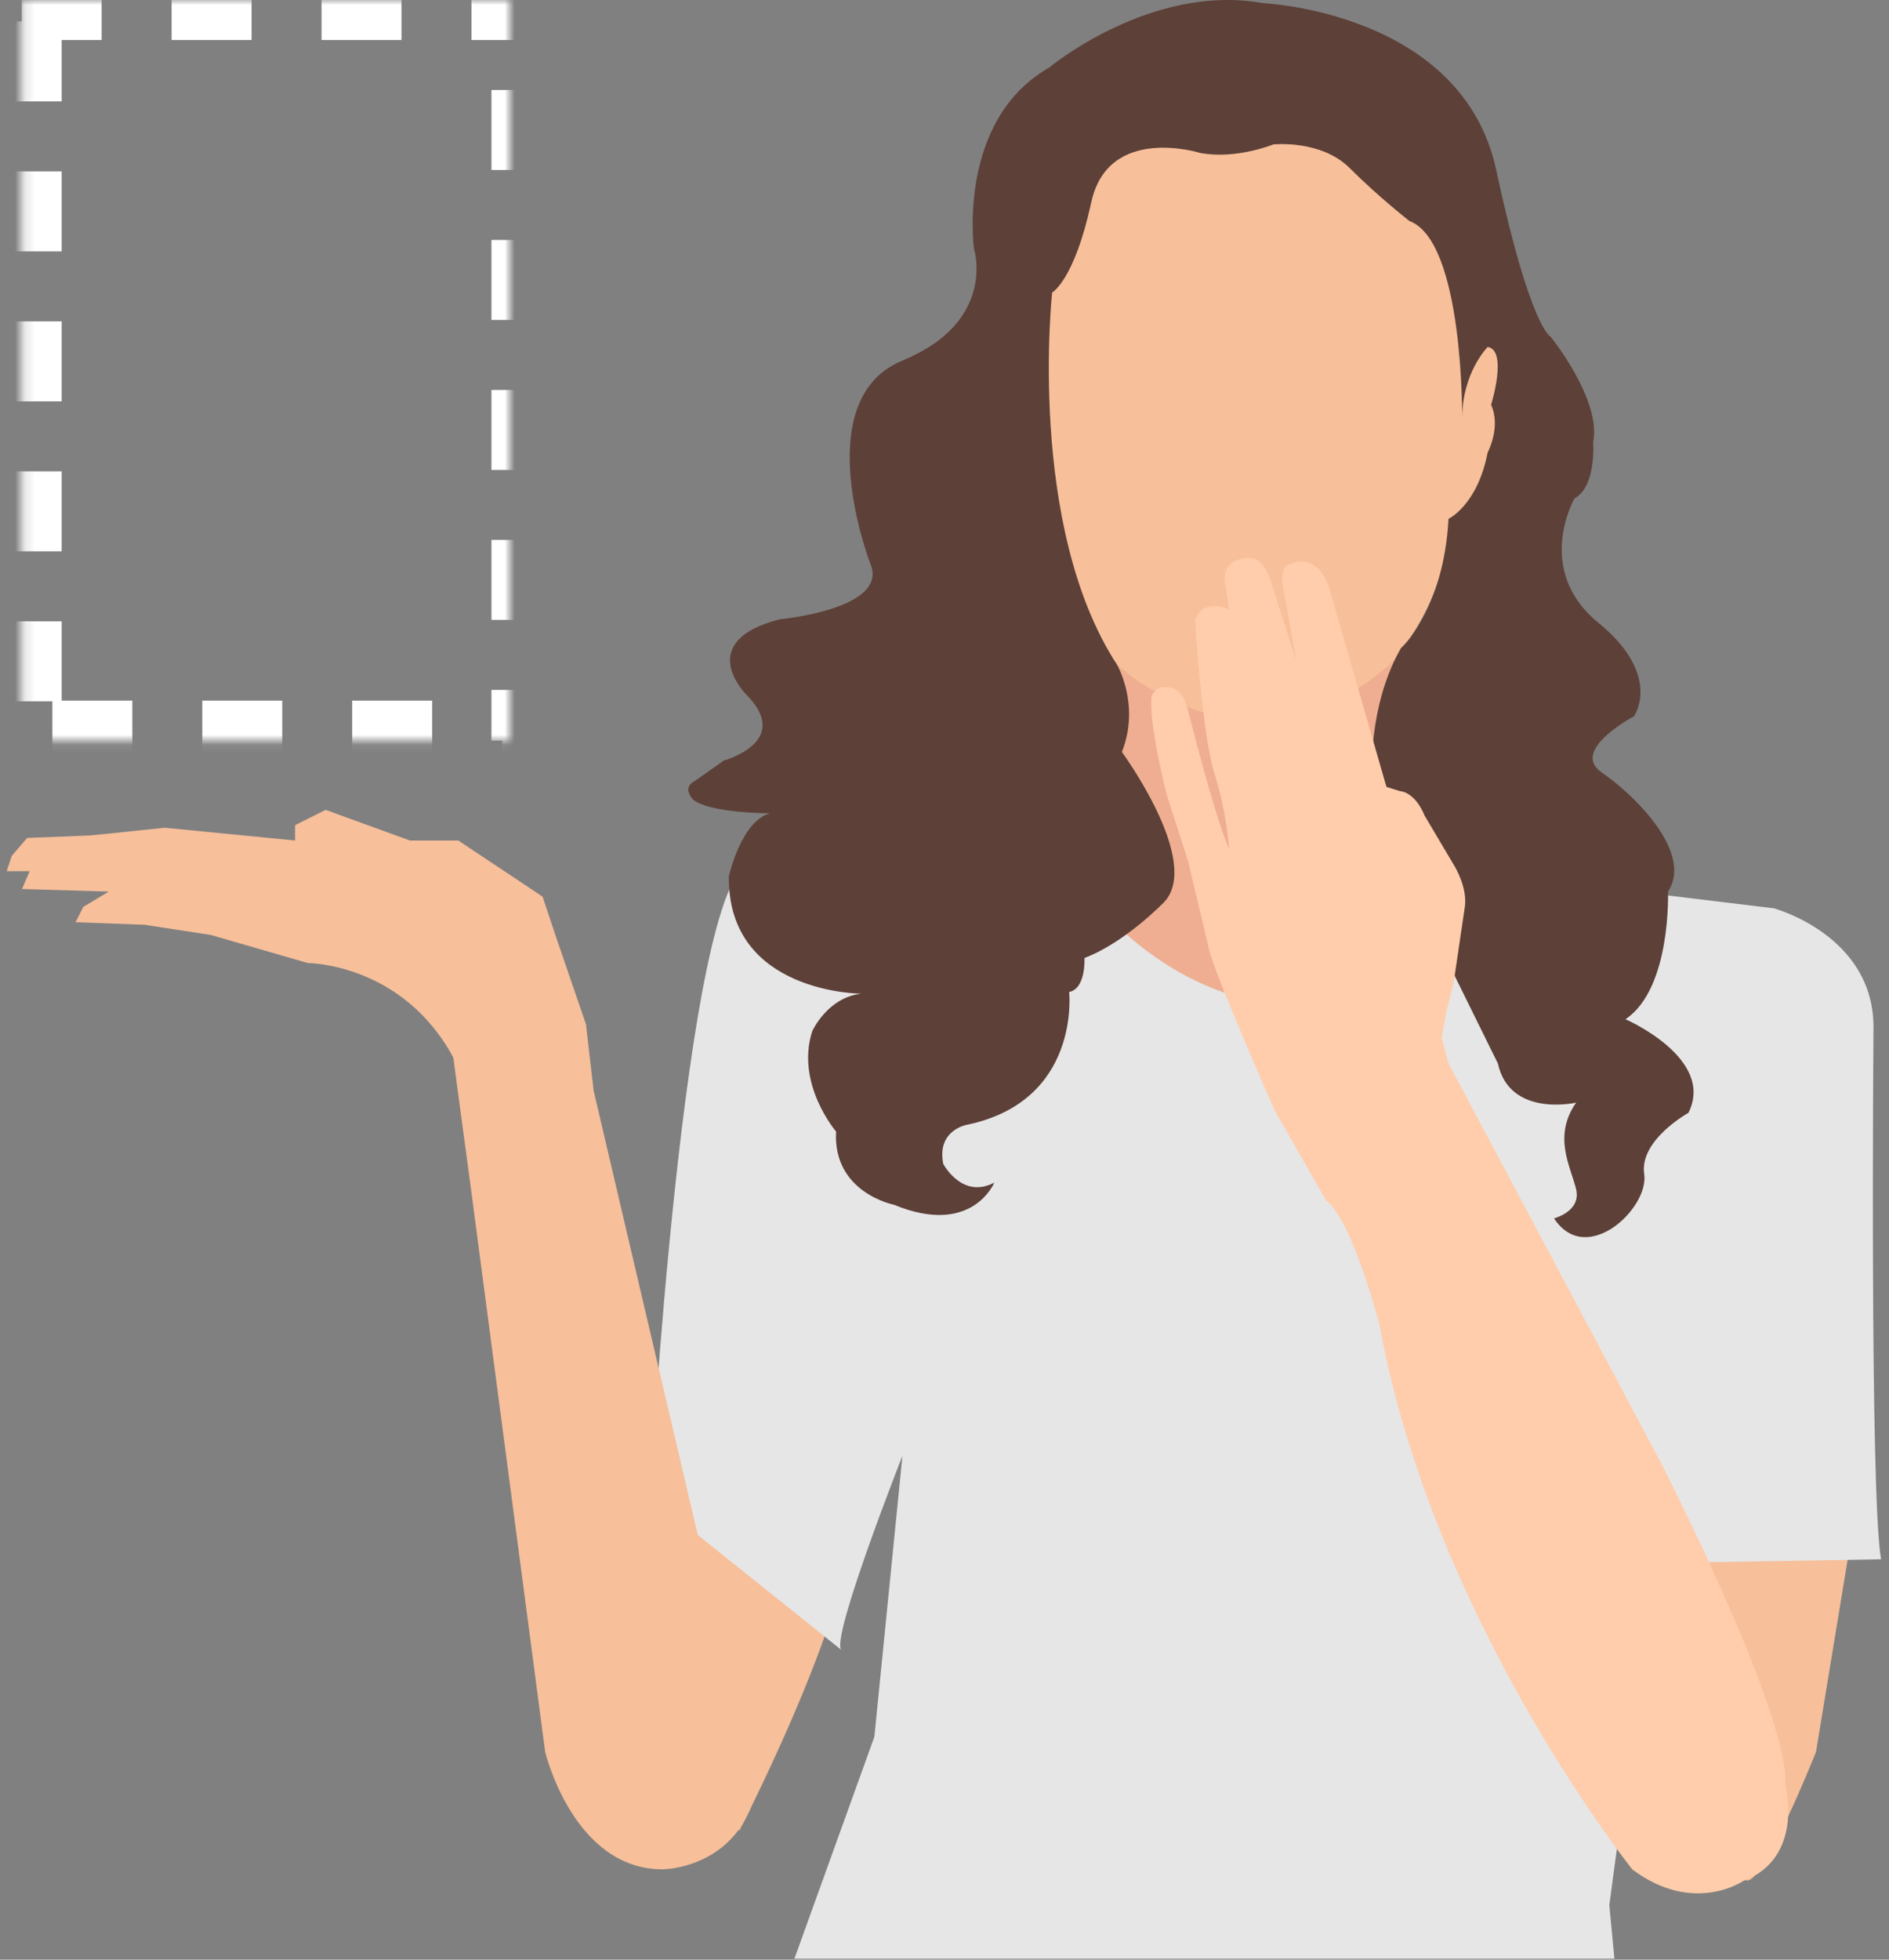
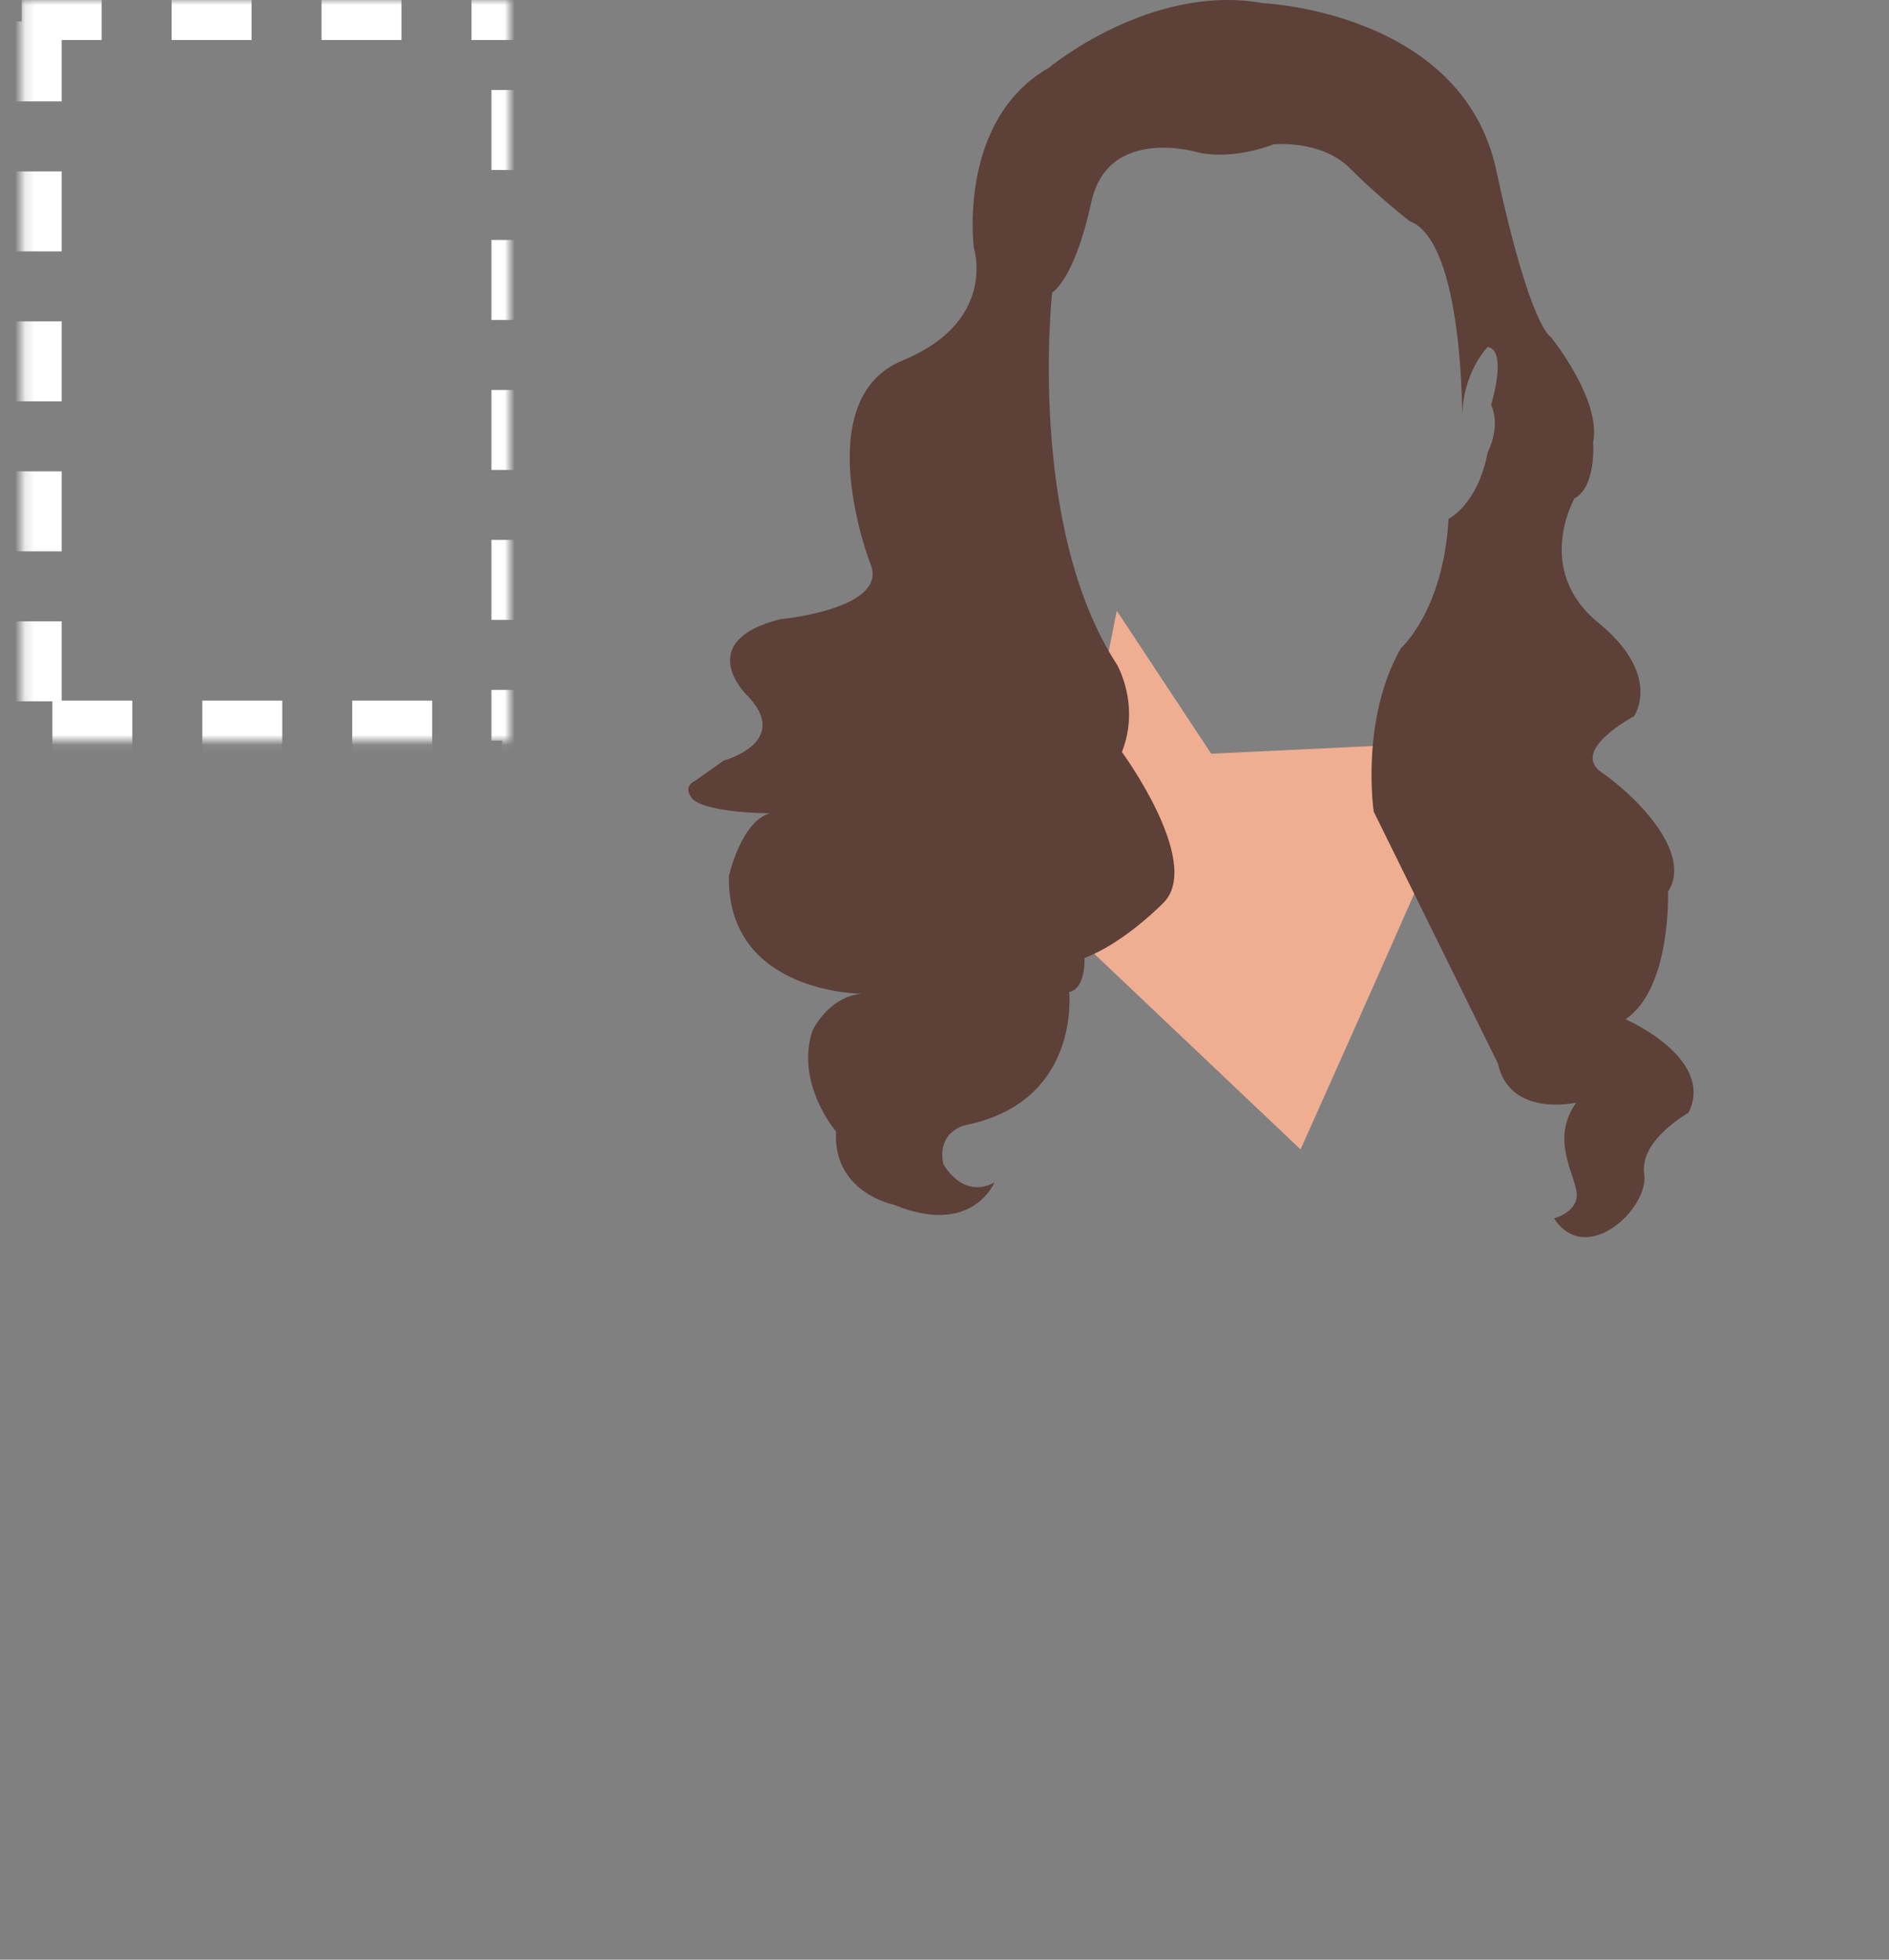
<svg xmlns="http://www.w3.org/2000/svg" xmlns:xlink="http://www.w3.org/1999/xlink" width="189" height="196">
  <rect width="100%" height="100%" fill="#808080" stroke="none" />
  <defs>
    <path id="a" d="M2.17 0h51v74.071h-51z" />
    <mask id="b" x="0" y="0" width="51" height="74.071" fill="#fff">
      <use xlink:href="#a" />
    </mask>
  </defs>
  <g fill="none" fill-rule="evenodd">
-     <path d="M111.739 61.085l-6.128 30.64 24.511 23.235s17.873-39.832 17.873-40.853c0-1.021-9.447-14.298-9.447-14.298l-26.81 1.276z" fill="#EFAE92" />
-     <path d="M104.845 20.743s-3.064 33.704 6.894 45.704c0 0 13.021 12.511 27.32 0 0 0 5.873-6.128 5.873-14.554l5.361-1.787 3.83-15.064-9.702-18.384-15.83-11.235-23.746 6.383v8.937zM85.184 153.26c-1.021 10.213-11.234 29.873-11.234 29.873l-5.362-30.64 5.362-40.782c5.362 0-1.247-23.98 3.605-25.512 4.851-1.532 13.502 38.974 13.502 38.974s-4.851 17.873-5.873 28.087zm99.834 1.787l-3.319 20.17s-6.896 17.34-7.404 11.746c-.256-2.808-8.171-34.47-8.171-34.47l13.022-6.383 5.872 8.937z" fill="#F7BF9A" />
-     <path d="M164.851 89.316l12.638 1.532s9.958 2.68 9.958 11.872c0 0-.383 47.106.765 53.233l-22.595.383-4.6 34.202.51 5.362H79.483l8-22.193 2.809-28.107s-7.15 18.128-6.128 19.405l-19.15-15.32S68.438 87.967 75.11 86.26l35.607 5.21s17.618 20.937 40.853-.511l13.281-1.643z" fill="#E6E6E6" />
-     <path d="M75.737 178.793l-16.341-69.706-.766-6.638-3.064-8.937-1.277-3.83-8.426-5.617h-4.851l-8.426-3.064-3.064 1.532v1.532L16.5 82.788l-7.404.766-6.384.256-1.532 1.787-.51 1.532h2.298l-.766 1.787 8.681.256-2.553 1.532-.766 1.532 6.894.255 6.638 1.021 9.703 2.809s9.447 0 14.554 9.447l1.787 13.277 7.405 56.173s2.808 11.745 11.745 11.745c0 0 7.66 0 9.447-8.17" fill="#F7BF9A" />
+     <path d="M111.739 61.085l-6.128 30.64 24.511 23.235s17.873-39.832 17.873-40.853l-26.81 1.276z" fill="#EFAE92" />
    <path d="M127.399 14.445s-3.745 1.532-7.32.851c0 0-9.191-2.894-10.894 4.936-1.702 7.83-3.915 9.022-3.915 9.022s-2.553 23.32 6.469 37.193c0 0 2.383 4 .51 8.766 0 0 8 10.895 4.256 14.98 0 0-3.915 4.085-8 5.617 0 0 .17 3.064-1.533 3.405 0 0 1.192 10.894-10.213 13.277 0 0-3.064.51-2.383 3.915 0 0 1.872 3.575 5.107 1.872 0 0-2.213 5.447-10.043 2.213 0 0-6.128-1.191-5.788-7.32 0 0-4.085-4.766-2.383-10.042 0 0 1.532-3.405 4.937-3.745 0 0-13.448 0-13.278-11.745 0 0 1.192-5.447 4.086-6.299 0 0-5.958 0-7.66-1.361 0 0-1.192-1.192.17-1.873l2.894-2.042s6.979-1.873 2.213-6.639c0 0-5.277-5.277 3.404-7.49 0 0 11.064-1.021 9.022-5.617 0 0-6.298-16.341 3.234-20.256 9.532-3.915 7.15-11.235 7.15-11.235s-1.703-12.766 7.489-18.043c0 0 10.213-8.511 21.447-6.468 0 0 19.916.85 23.32 16.681 3.405 15.83 5.448 16.682 5.448 16.682s5.106 6.298 4.255 10.553c0 0 .34 4.426-1.872 5.618 0 0-4.086 7.149 2.383 12.426 6.468 5.277 3.575 9.362 3.575 9.362s-6.469 3.404-3.235 5.617c3.235 2.213 9.192 8 6.639 11.916 0 0 .34 9.702-4.256 12.766 0 0 9.022 3.915 6.299 9.362 0 0-4.937 2.724-4.426 6.128.51 3.405-5.788 9.362-9.022 4.426 0 0 2.724-.681 2.213-2.894-.51-2.213-2.383-5.277 0-8.681 0 0-6.639 1.532-7.83-3.915L137.442 81.17s-1.362-9.192 2.723-16.34c0 0 4.256-3.746 4.767-12.938 0 0 2.893-1.361 3.914-6.638 0 0 1.362-2.554.341-4.766 0 0 1.702-5.447-.34-5.788 0 0-2.554 2.553-2.554 7.15 0 0 .17-17.704-5.276-19.746 0 0-3.064-2.383-5.958-5.277s-7.66-2.383-7.66-2.383" fill="#5D4037" />
-     <path d="M132.676 120.067l-5.107-8.937s-6.128-13.788-6.639-16.341l-2.042-8.596-2.128-6.639s-1.872-7.15-1.532-9.958c0 0 .51-1.106 1.617-.85 0 0 1.447-.171 2.043 2.382 0 0 2.638 10.554 4.085 13.788 0 0-.17-3.404-1.447-7.49-1.277-4.085-1.957-15.32-1.957-15.32s.425-2.297 3.404-1.191l-.426-2.723s-.34-1.958 1.703-2.298c0 0 1.872-.852 2.808 1.957l2.639 8.256-1.277-7.15s-.596-2.383.766-2.553c0 0 2.383-1.362 3.745 2.213l5.788 20.086 1.361.426s1.447 0 2.469 2.468l2.978 5.021s1.362 2.213 1.022 4.17l-1.107 7.49-.766 3.064-.425 2.468.68 2.554 21.193 39.831s12.897 25.078 12.514 32.354c0 0 1.915 7.277-4.213 9.575 0 0-4.978 3.446-11.106-1.15 0 0-19.915-24.893-25.276-54.382 0 0-2.692-10.498-5.367-12.525" fill="#FFCDAB" />
    <use stroke="#FFF" mask="url(#b)" stroke-width="8" stroke-dasharray="8,7" xlink:href="#a" />
  </g>
</svg>